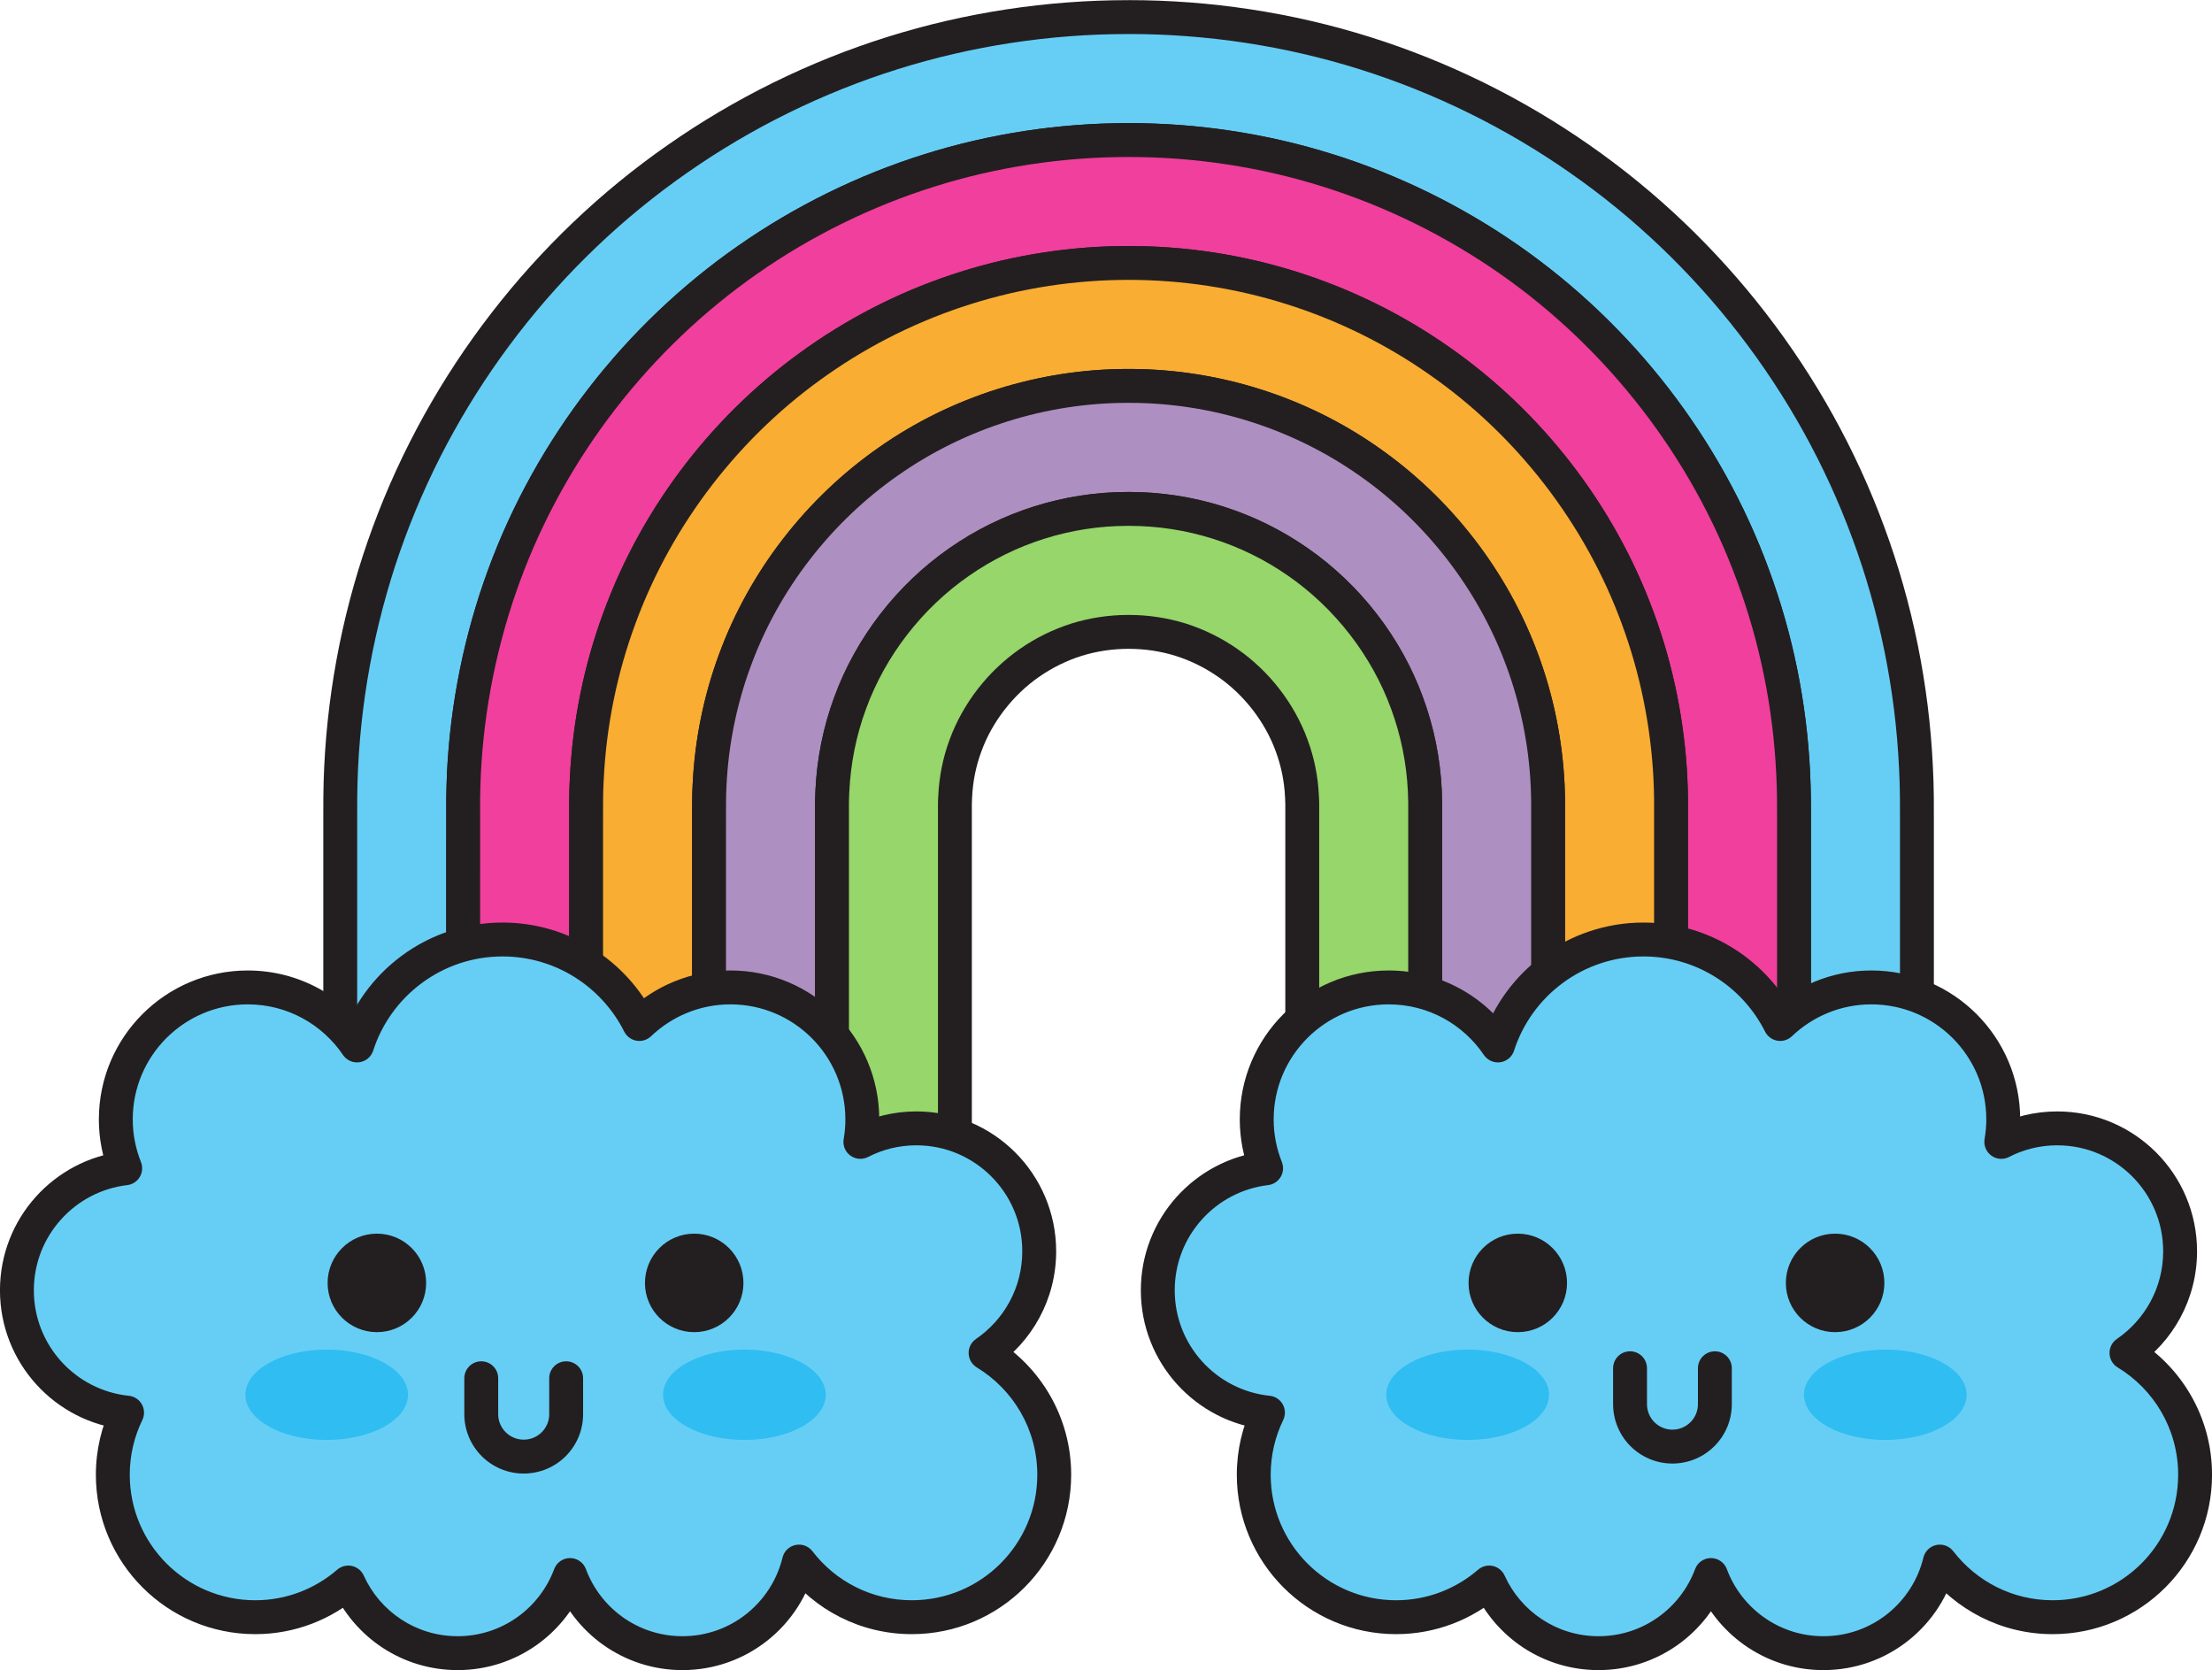
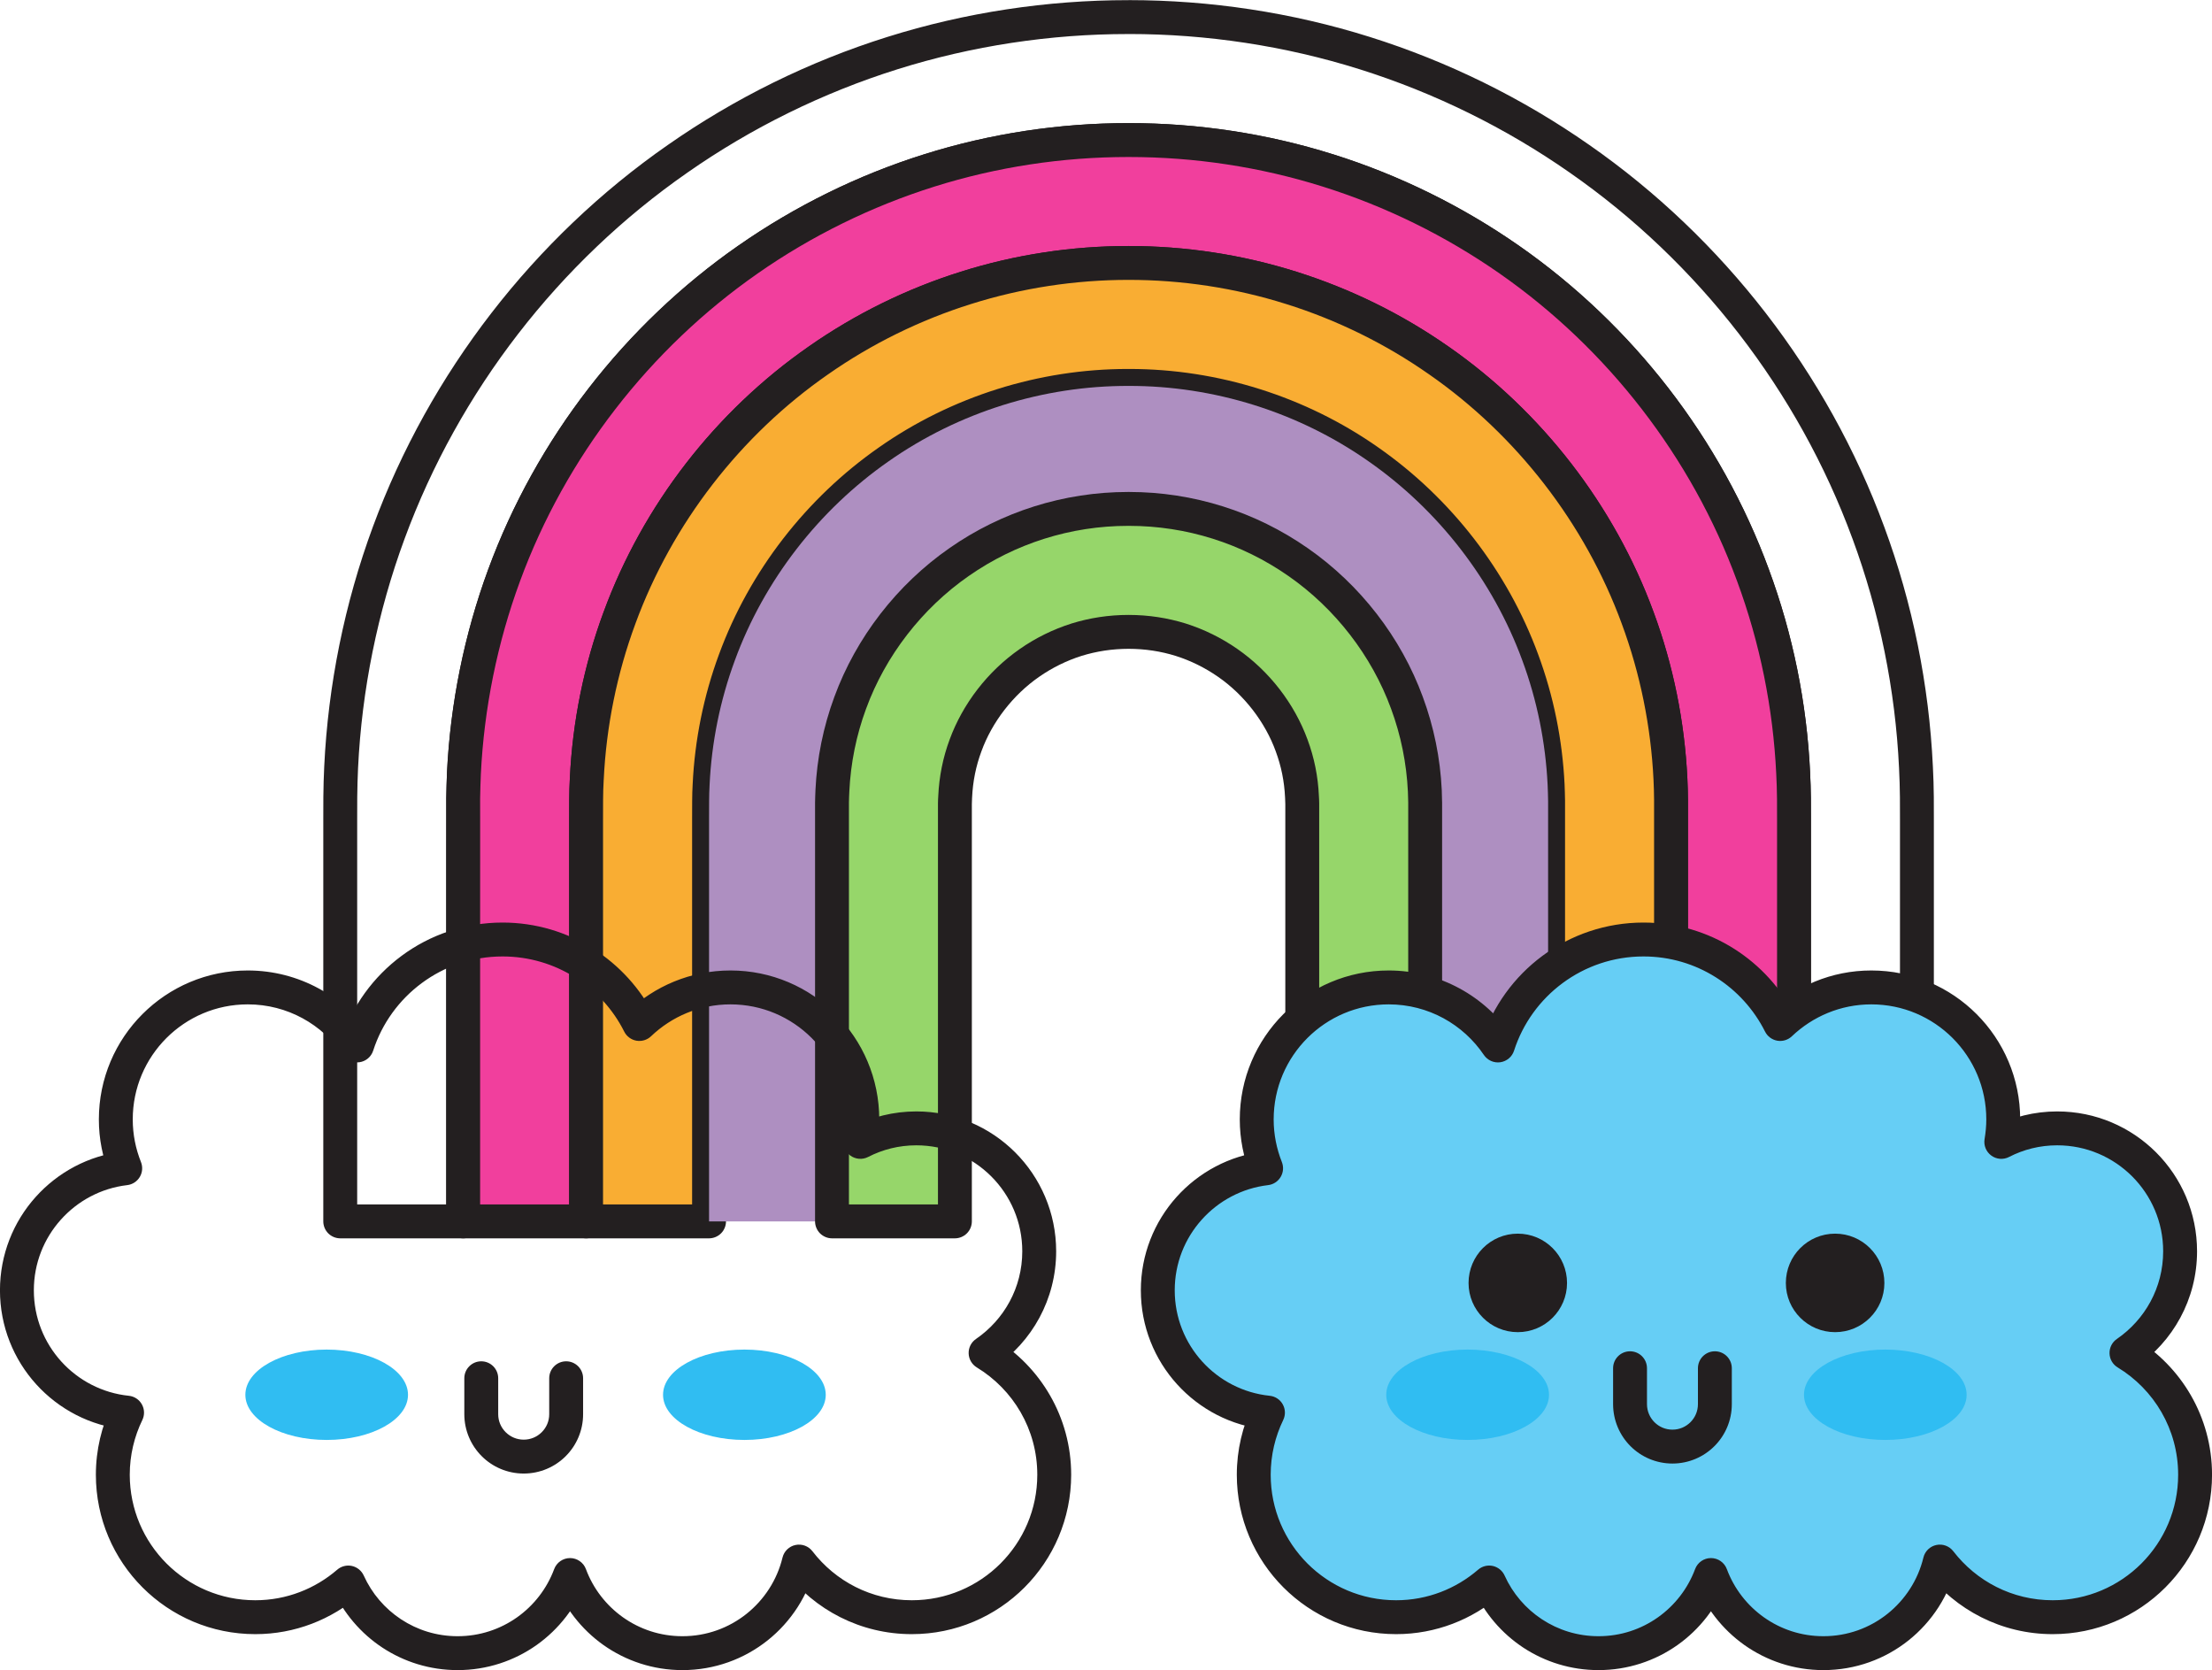
<svg xmlns="http://www.w3.org/2000/svg" height="246.4" preserveAspectRatio="xMidYMid meet" version="1.0" viewBox="49.4 89.4 326.4 246.4" width="326.4" zoomAndPan="magnify">
  <g>
    <g id="change1_1">
-       <path d="M 314.121 269.586 L 314.121 210.172 L 314.113 207.184 C 314.098 205.926 314.059 204.703 313.996 203.453 C 313.527 193.543 311.535 183.621 308.062 174.25 C 301.18 155.488 288.441 139.086 272.105 127.695 C 263.941 122.004 254.883 117.539 245.352 114.547 C 235.836 111.551 225.84 110.055 215.934 110.062 C 206.023 110.055 196.035 111.551 186.512 114.547 C 176.988 117.539 167.922 122.004 159.766 127.695 C 143.422 139.086 130.691 155.488 123.793 174.25 C 120.336 183.629 118.344 193.543 117.859 203.453 C 117.805 204.703 117.773 205.926 117.75 207.184 L 117.75 269.586 L 99.605 269.586 L 99.605 210.172 L 99.613 206.98 C 99.629 205.516 99.668 204.051 99.738 202.59 C 100.301 190.848 102.672 179.074 106.77 167.98 C 114.965 145.73 130.027 126.297 149.383 112.832 C 159.047 106.074 169.777 100.781 181.078 97.238 C 192.379 93.688 204.23 91.91 215.934 91.922 C 227.641 91.91 239.492 93.688 250.785 97.238 C 262.086 100.789 272.816 106.074 282.48 112.832 C 301.828 126.297 316.906 145.73 325.086 167.98 C 329.191 179.074 331.562 190.848 332.117 202.59 C 332.195 204.051 332.234 205.516 332.25 206.98 L 332.258 210.172 L 332.258 269.586 L 314.121 269.586" fill="#66cef5" />
-     </g>
+       </g>
    <g id="change2_1">
      <path d="M 314.121 269.586 L 316.621 269.586 L 316.621 210.164 L 316.613 207.176 L 316.613 207.148 C 316.598 205.863 316.559 204.605 316.492 203.328 L 316.496 203.336 C 316.012 193.172 313.969 182.996 310.406 173.383 L 310.41 173.391 C 303.344 154.137 290.293 137.328 273.535 125.645 C 265.16 119.809 255.879 115.23 246.102 112.16 L 246.102 112.164 C 236.359 109.094 226.141 107.562 216.008 107.562 L 215.883 107.562 L 215.934 110.062 L 215.957 107.562 L 215.855 107.562 C 205.719 107.562 195.512 109.094 185.762 112.164 C 175.992 115.23 166.703 119.809 158.336 125.648 L 158.336 125.645 C 141.57 137.328 128.527 154.137 121.445 173.387 C 117.902 183.008 115.859 193.168 115.359 203.328 L 115.359 203.344 C 115.305 204.625 115.273 205.867 115.25 207.137 L 115.25 210.172 L 115.246 215.566 L 115.246 267.082 L 102.105 267.086 L 102.105 210.172 L 102.105 210.176 L 102.113 206.984 L 102.113 207.004 C 102.129 205.57 102.168 204.137 102.234 202.707 C 102.785 191.223 105.105 179.695 109.113 168.848 C 117.129 147.082 131.879 128.051 150.809 114.883 L 150.812 114.879 C 160.27 108.27 170.77 103.09 181.824 99.621 C 192.852 96.156 204.434 94.418 215.855 94.422 L 215.887 94.418 L 215.891 93.438 L 215.863 94.418 L 215.887 94.418 L 215.891 93.438 L 215.863 94.418 L 215.953 94.422 L 216.008 94.418 C 227.438 94.418 239.02 96.156 250.035 99.621 C 261.094 103.098 271.594 108.27 281.051 114.879 L 281.055 114.883 C 299.977 128.051 314.742 147.086 322.738 168.844 L 322.742 168.848 C 326.758 179.699 329.078 191.219 329.621 202.707 L 329.621 202.723 C 329.695 204.141 329.734 205.57 329.75 207.004 L 329.75 206.984 L 329.758 210.176 L 329.758 210.172 L 329.758 267.086 L 314.121 267.086 L 314.121 269.586 L 316.621 269.586 L 314.121 269.586 L 314.121 272.086 L 332.258 272.086 C 332.914 272.086 333.559 271.816 334.027 271.352 C 334.492 270.887 334.758 270.242 334.758 269.586 L 334.758 210.164 L 334.75 206.973 L 334.75 206.953 C 334.734 205.465 334.695 203.961 334.613 202.453 L 334.613 202.469 C 334.047 190.473 331.629 178.453 327.434 167.113 L 327.434 167.117 C 319.07 144.379 303.68 124.543 283.91 110.777 L 283.914 110.781 C 274.039 103.879 263.082 98.48 251.535 94.852 C 240.02 91.23 227.945 89.422 216.008 89.418 L 215.906 89.422 L 215.934 91.922 L 216.004 89.422 L 215.855 89.422 C 203.926 89.422 191.852 91.23 180.328 94.852 C 168.781 98.473 157.824 103.879 147.949 110.781 L 147.953 110.777 C 128.172 124.543 112.801 144.379 104.422 167.113 C 100.234 178.453 97.816 190.473 97.242 202.469 C 97.168 203.965 97.129 205.465 97.113 206.953 L 97.113 206.973 L 97.105 210.164 L 97.105 269.586 C 97.105 270.242 97.371 270.887 97.836 271.352 C 98.305 271.816 98.945 272.086 99.605 272.086 L 117.75 272.086 C 118.406 272.086 119.051 271.816 119.516 271.352 C 119.98 270.887 120.246 270.242 120.246 269.586 L 120.246 226.363 L 120.25 215.566 L 120.25 210.172 L 120.246 207.184 L 117.75 207.184 L 120.246 207.227 C 120.27 205.984 120.301 204.781 120.355 203.562 L 120.355 203.574 C 120.828 193.918 122.773 184.25 126.141 175.117 C 132.855 156.844 145.273 140.84 161.195 129.75 L 161.195 129.746 C 169.145 124.199 177.98 119.848 187.262 116.934 C 196.512 114.02 206.223 112.562 215.855 112.562 L 216.008 112.562 C 225.641 112.562 235.359 114.02 244.602 116.934 C 253.891 119.848 262.719 124.199 270.676 129.746 C 286.59 140.84 299.016 156.844 305.715 175.113 L 305.719 175.121 C 309.098 184.242 311.043 193.918 311.5 203.57 L 311.5 203.578 C 311.562 204.801 311.602 205.988 311.613 207.215 L 311.613 207.188 L 311.621 210.176 L 311.621 210.172 L 311.621 269.586 C 311.621 270.242 311.891 270.887 312.355 271.352 C 312.82 271.816 313.465 272.086 314.121 272.086 L 314.121 269.586" fill="#231f20" />
    </g>
    <g id="change3_1">
      <path d="M 295.973 269.586 L 295.973 207.367 C 295.965 206.355 295.941 205.344 295.887 204.328 C 295.496 196.227 293.867 188.164 291.047 180.535 C 285.438 165.27 275.035 151.852 261.711 142.578 C 255.059 137.922 247.684 134.297 239.926 131.863 C 232.168 129.418 224.031 128.191 215.934 128.191 C 207.828 128.191 199.695 129.418 191.938 131.863 C 184.188 134.297 176.809 137.922 170.152 142.578 C 156.816 151.852 146.426 165.27 140.816 180.535 C 137.996 188.164 136.367 196.227 135.984 204.328 C 135.922 205.344 135.898 206.355 135.891 207.367 L 135.883 210.172 L 135.883 269.586 L 117.75 269.586 L 117.75 207.184 C 117.773 205.926 117.805 204.703 117.859 203.453 C 118.344 193.543 120.336 183.629 123.793 174.25 C 130.691 155.488 143.422 139.086 159.766 127.695 C 167.922 122.004 176.988 117.539 186.512 114.547 C 196.035 111.551 206.023 110.055 215.934 110.062 C 225.84 110.055 235.836 111.551 245.352 114.547 C 254.883 117.539 263.941 122.004 272.105 127.695 C 288.441 139.086 301.18 155.488 308.062 174.25 C 311.535 183.621 313.527 193.543 313.996 203.453 C 314.059 204.703 314.098 205.926 314.113 207.184 L 314.121 210.172 L 314.121 269.586 L 295.973 269.586" fill="#f13f9d" />
    </g>
    <g id="change2_2">
      <path d="M 295.973 269.586 L 298.473 269.586 L 298.473 207.348 C 298.465 206.309 298.438 205.262 298.383 204.195 L 298.383 204.207 C 297.98 195.852 296.305 187.539 293.391 179.668 L 293.391 179.672 C 287.602 163.914 276.891 150.098 263.141 140.527 L 263.145 140.531 C 256.277 135.727 248.676 131.988 240.672 129.48 L 240.676 129.48 C 232.668 126.953 224.285 125.691 215.934 125.691 C 207.578 125.691 199.195 126.953 191.188 129.48 L 191.191 129.48 C 183.195 131.988 175.586 135.727 168.719 140.531 L 168.727 140.527 C 154.965 150.098 144.262 163.914 138.473 179.672 L 138.473 179.668 C 135.559 187.539 133.883 195.852 133.488 204.211 L 135.984 204.328 L 133.488 204.176 C 133.426 205.254 133.398 206.309 133.391 207.348 L 133.391 207.359 L 133.383 210.164 L 133.383 267.086 L 120.246 267.086 L 120.246 226.363 L 120.25 215.566 L 120.25 210.172 L 120.246 207.184 L 117.75 207.184 L 120.246 207.227 C 120.27 205.984 120.301 204.781 120.355 203.562 L 120.355 203.574 C 120.828 193.918 122.773 184.25 126.141 175.117 C 132.855 156.844 145.273 140.84 161.195 129.75 L 161.195 129.746 C 169.145 124.199 177.98 119.848 187.262 116.934 C 196.516 114.02 206.223 112.562 215.855 112.562 L 216.008 112.562 C 225.641 112.562 235.359 114.02 244.602 116.934 C 253.891 119.848 262.719 124.199 270.676 129.746 C 286.59 140.84 299.016 156.844 305.715 175.113 L 305.719 175.121 C 309.098 184.242 311.043 193.918 311.5 203.57 L 311.5 203.578 C 311.562 204.801 311.602 205.988 311.613 207.215 L 311.613 207.188 L 311.621 210.176 L 311.621 210.172 L 311.621 267.086 L 295.973 267.086 L 295.973 269.586 L 298.473 269.586 L 295.973 269.586 L 295.973 272.086 L 314.121 272.086 C 314.781 272.086 315.426 271.816 315.891 271.352 C 316.355 270.887 316.621 270.242 316.621 269.586 L 316.621 210.164 L 316.613 207.176 L 316.613 207.148 C 316.598 205.863 316.559 204.605 316.492 203.328 L 316.496 203.336 C 316.012 193.172 313.969 182.996 310.406 173.383 L 310.41 173.391 C 303.344 154.137 290.293 137.328 273.535 125.645 C 265.16 119.809 255.879 115.23 246.102 112.16 L 246.102 112.164 C 236.359 109.094 226.141 107.562 216.008 107.562 L 215.906 107.562 L 215.934 110.062 L 215.98 107.562 L 215.855 107.562 C 205.719 107.562 195.512 109.094 185.762 112.164 C 175.992 115.23 166.703 119.809 158.336 125.648 L 158.336 125.645 C 141.57 137.328 128.527 154.137 121.445 173.387 C 117.902 183.008 115.859 193.168 115.359 203.328 L 115.359 203.344 C 115.305 204.625 115.273 205.867 115.25 207.137 L 115.25 210.172 L 115.246 215.566 L 115.246 226.363 L 115.25 269.586 C 115.25 270.242 115.516 270.887 115.98 271.352 C 116.445 271.816 117.09 272.086 117.75 272.086 L 135.883 272.086 C 136.543 272.086 137.188 271.816 137.652 271.352 C 138.117 270.887 138.383 270.242 138.383 269.586 L 138.383 210.172 L 138.383 210.176 L 138.391 207.371 L 138.391 207.387 C 138.398 206.398 138.422 205.434 138.48 204.48 L 138.484 204.445 C 138.855 196.602 140.43 188.785 143.164 181.402 L 143.164 181.398 C 148.59 166.625 158.672 153.602 171.578 144.633 L 171.586 144.629 C 178.027 140.117 185.184 136.605 192.688 134.25 L 192.691 134.25 C 200.199 131.879 208.082 130.688 215.934 130.688 C 223.781 130.688 231.664 131.879 239.172 134.25 L 239.176 134.25 C 246.688 136.605 253.836 140.117 260.277 144.629 L 260.285 144.633 C 273.184 153.602 283.273 166.625 288.699 181.398 L 288.699 181.402 C 291.434 188.785 293.012 196.602 293.391 204.449 L 293.391 204.461 C 293.441 205.43 293.465 206.398 293.473 207.387 L 293.473 207.367 L 293.473 269.586 C 293.473 270.242 293.738 270.887 294.203 271.352 C 294.668 271.816 295.312 272.086 295.973 272.086 L 295.973 269.586" fill="#231f20" />
    </g>
    <g id="change4_1">
      <path d="M 277.836 269.586 L 277.836 207.566 C 277.82 206.781 277.805 205.992 277.766 205.203 C 277.461 198.914 276.211 192.707 274.027 186.816 C 269.703 175.031 261.648 164.633 251.324 157.445 C 241.027 150.219 228.531 146.301 215.934 146.332 C 203.332 146.301 190.844 150.219 180.535 157.445 C 170.215 164.633 162.152 175.031 157.836 186.816 C 155.66 192.707 154.402 198.914 154.105 205.203 C 154.066 205.992 154.035 206.781 154.035 207.566 L 154.027 210.172 L 154.027 269.586 L 135.883 269.586 L 135.883 210.172 L 135.891 207.367 C 135.898 206.355 135.922 205.344 135.984 204.328 C 136.367 196.227 137.996 188.164 140.816 180.535 C 146.426 165.27 156.816 151.852 170.152 142.578 C 176.809 137.922 184.188 134.297 191.938 131.863 C 199.695 129.418 207.828 128.191 215.934 128.191 C 224.031 128.191 232.168 129.418 239.926 131.863 C 247.684 134.297 255.059 137.922 261.711 142.578 C 275.035 151.852 285.438 165.27 291.047 180.535 C 293.867 188.164 295.496 196.227 295.887 204.328 C 295.941 205.344 295.965 206.355 295.973 207.367 L 295.973 269.586 L 277.836 269.586" fill="#f9ad33" />
    </g>
    <g id="change2_3">
      <path d="M 277.836 269.586 L 280.336 269.586 L 280.336 207.516 C 280.32 206.734 280.305 205.922 280.266 205.078 C 279.945 198.543 278.645 192.082 276.371 185.945 L 276.375 185.953 C 271.863 173.676 263.504 162.883 252.754 155.395 L 252.762 155.398 C 242.074 147.902 229.148 143.836 216.082 143.832 C 216.039 143.832 215.973 143.832 215.883 143.832 L 215.934 146.332 L 215.945 143.832 L 215.781 143.832 C 202.715 143.836 189.797 147.902 179.102 155.398 L 179.109 155.395 C 168.359 162.883 159.988 173.676 155.488 185.953 L 155.488 185.949 C 153.227 192.082 151.918 198.543 151.609 205.086 L 151.609 205.078 C 151.566 205.887 151.535 206.719 151.535 207.566 L 151.535 207.559 L 151.527 210.16 L 151.527 267.082 L 138.383 267.086 L 138.383 210.172 L 138.383 210.176 L 138.391 207.371 L 138.391 207.387 C 138.398 206.398 138.422 205.434 138.48 204.48 L 138.484 204.445 C 138.855 196.602 140.43 188.785 143.164 181.402 L 143.164 181.398 C 148.59 166.625 158.672 153.602 171.578 144.633 L 171.586 144.629 C 178.027 140.117 185.184 136.605 192.688 134.25 L 192.691 134.25 C 200.199 131.879 208.082 130.688 215.934 130.688 C 223.781 130.688 231.664 131.879 239.172 134.25 L 239.176 134.25 C 246.688 136.605 253.836 140.117 260.277 144.629 L 260.285 144.633 C 273.184 153.602 283.273 166.625 288.699 181.398 L 288.699 181.402 C 291.434 188.785 293.012 196.602 293.391 204.449 L 293.391 204.461 C 293.441 205.43 293.465 206.398 293.473 207.387 L 293.473 207.367 L 293.473 267.086 L 277.836 267.086 L 277.836 269.586 L 280.336 269.586 L 277.836 269.586 L 277.836 272.086 L 295.973 272.086 C 296.629 272.086 297.273 271.816 297.738 271.352 C 298.203 270.887 298.473 270.242 298.473 269.586 L 298.473 207.348 C 298.465 206.309 298.438 205.262 298.383 204.195 L 298.383 204.207 C 297.98 195.852 296.305 187.539 293.391 179.668 L 293.391 179.672 C 287.602 163.914 276.891 150.098 263.141 140.527 L 263.145 140.531 C 256.277 135.727 248.676 131.988 240.672 129.48 L 240.676 129.48 C 232.668 126.953 224.285 125.691 215.934 125.691 C 207.578 125.691 199.195 126.953 191.188 129.48 L 191.191 129.48 C 183.195 131.988 175.586 135.727 168.719 140.531 L 168.727 140.527 C 154.965 150.098 144.262 163.914 138.473 179.672 L 138.473 179.668 C 135.559 187.539 133.883 195.852 133.488 204.211 L 135.984 204.328 L 133.488 204.176 C 133.426 205.254 133.398 206.309 133.391 207.348 L 133.391 207.359 L 133.383 210.164 L 133.383 269.586 C 133.383 270.242 133.648 270.887 134.117 271.352 C 134.582 271.816 135.227 272.086 135.883 272.086 L 154.027 272.086 C 154.684 272.086 155.328 271.816 155.793 271.352 C 156.262 270.887 156.527 270.242 156.527 269.586 L 156.527 210.172 L 156.527 210.176 L 156.535 207.574 L 156.535 207.566 C 156.535 206.852 156.562 206.102 156.602 205.328 L 156.602 205.32 C 156.887 199.289 158.094 193.332 160.18 187.68 L 160.184 187.676 C 164.312 176.391 172.066 166.387 181.965 159.496 L 181.973 159.492 C 191.809 152.594 203.754 148.828 215.781 148.832 L 216.082 148.832 C 228.109 148.828 240.062 152.594 249.891 159.492 L 249.898 159.496 C 259.797 166.383 267.543 176.391 271.68 187.676 L 271.684 187.684 C 273.773 193.332 274.977 199.289 275.27 205.324 C 275.305 206.066 275.32 206.832 275.336 207.613 L 277.836 207.566 L 275.336 207.566 L 275.336 269.586 C 275.336 270.242 275.605 270.887 276.07 271.352 C 276.535 271.816 277.18 272.086 277.836 272.086 L 277.836 269.586" fill="#231f20" />
    </g>
    <g id="change5_1">
      <path d="M 259.695 269.586 L 259.695 207.754 C 259.688 207.195 259.672 206.645 259.648 206.078 C 259.438 201.609 258.543 197.242 257.012 193.098 C 253.977 184.797 248.254 177.402 240.941 172.32 C 233.629 167.215 224.918 164.461 215.934 164.477 C 206.953 164.461 198.227 167.215 190.922 172.32 C 183.609 177.402 177.887 184.797 174.852 193.098 C 173.32 197.242 172.438 201.609 172.227 206.078 C 172.191 206.645 172.184 207.195 172.168 207.754 L 172.168 269.586 L 154.027 269.586 L 154.027 210.172 L 154.035 207.566 C 154.035 206.781 154.066 205.992 154.105 205.203 C 154.402 198.914 155.66 192.707 157.836 186.816 C 162.152 175.031 170.215 164.633 180.535 157.445 C 190.844 150.219 203.332 146.301 215.934 146.332 C 228.531 146.301 241.027 150.219 251.324 157.445 C 261.648 164.633 269.703 175.031 274.027 186.816 C 276.211 192.707 277.461 198.914 277.766 205.203 C 277.805 205.992 277.82 206.781 277.836 207.566 L 277.836 269.586 L 259.695 269.586" fill="#ae8fc1" />
    </g>
    <g id="change2_4">
-       <path d="M 259.695 269.586 L 262.195 269.586 L 262.195 207.754 L 262.191 207.719 C 262.184 207.137 262.168 206.562 262.145 205.977 L 262.145 205.961 C 261.922 201.238 260.977 196.613 259.355 192.23 L 259.359 192.238 C 256.137 183.438 250.109 175.652 242.367 170.266 L 242.371 170.27 C 234.664 164.887 225.48 161.977 216.008 161.977 C 215.996 161.977 215.949 161.973 215.859 161.977 L 215.934 164.477 L 215.957 161.977 L 215.855 161.977 C 206.391 161.977 197.191 164.887 189.488 170.27 L 189.496 170.266 C 181.754 175.652 175.727 183.438 172.504 192.238 L 172.508 192.23 C 170.887 196.617 169.949 201.242 169.727 205.961 L 169.73 205.938 C 169.691 206.57 169.688 207.148 169.672 207.684 L 169.668 207.754 L 169.668 267.082 L 156.527 267.086 L 156.527 210.172 L 156.527 210.176 L 156.535 207.574 L 156.535 207.566 C 156.535 206.852 156.562 206.102 156.602 205.328 L 156.602 205.32 C 156.887 199.289 158.094 193.332 160.18 187.68 L 160.184 187.676 C 164.312 176.391 172.066 166.387 181.965 159.496 L 181.973 159.492 C 191.809 152.594 203.754 148.828 215.781 148.832 L 216.082 148.832 C 228.109 148.828 240.062 152.594 249.891 159.492 L 249.898 159.496 C 259.797 166.383 267.543 176.391 271.68 187.676 L 271.684 187.684 C 273.773 193.332 274.977 199.289 275.27 205.324 C 275.305 206.066 275.32 206.832 275.336 207.613 L 277.836 207.566 L 275.336 207.566 L 275.336 267.082 L 259.695 267.086 L 259.695 269.586 L 262.195 269.586 L 259.695 269.586 L 259.695 272.086 L 277.836 272.086 C 278.496 272.086 279.141 271.816 279.605 271.352 C 280.07 270.887 280.336 270.242 280.336 269.586 L 280.336 207.516 C 280.32 206.734 280.305 205.922 280.266 205.078 C 279.945 198.543 278.645 192.082 276.371 185.945 L 276.375 185.953 C 271.863 173.676 263.504 162.883 252.754 155.395 L 252.762 155.398 C 242.074 147.902 229.148 143.836 216.082 143.832 L 215.918 143.832 L 215.934 146.332 L 215.98 143.832 C 215.891 143.832 215.824 143.832 215.781 143.832 C 202.715 143.836 189.797 147.902 179.102 155.398 L 179.109 155.395 C 168.359 162.883 159.988 173.676 155.488 185.953 L 155.488 185.949 C 153.227 192.082 151.918 198.543 151.609 205.086 L 151.609 205.078 C 151.566 205.887 151.535 206.719 151.535 207.566 L 151.535 207.559 L 151.527 210.16 L 151.527 269.586 C 151.527 270.242 151.793 270.887 152.258 271.352 C 152.723 271.816 153.367 272.086 154.027 272.086 L 172.168 272.086 C 172.828 272.086 173.473 271.816 173.938 271.352 C 174.402 270.887 174.668 270.242 174.668 269.586 L 174.668 207.754 L 172.168 207.754 L 174.668 207.824 C 174.684 207.242 174.691 206.715 174.723 206.223 L 174.723 206.199 C 174.922 201.98 175.754 197.867 177.195 193.965 L 177.199 193.957 C 180.047 186.156 185.465 179.152 192.348 174.371 L 192.355 174.367 C 199.219 169.57 207.418 166.977 215.855 166.977 L 215.906 166.977 L 216.004 166.973 L 215.973 165.895 L 215.977 166.977 L 216.004 166.973 L 215.973 165.895 L 215.977 166.977 L 216.008 166.977 C 224.453 166.977 232.637 169.57 239.508 174.367 L 239.516 174.371 C 246.398 179.152 251.816 186.156 254.664 193.957 L 254.668 193.965 C 256.109 197.867 256.949 201.984 257.148 206.199 L 257.148 206.184 C 257.172 206.723 257.188 207.258 257.195 207.789 L 259.695 207.754 L 257.195 207.754 L 257.195 269.586 C 257.195 270.242 257.461 270.887 257.926 271.352 C 258.391 271.816 259.035 272.086 259.695 272.086 L 259.695 269.586" fill="#231f20" />
-     </g>
+       </g>
    <g id="change6_1">
      <path d="M 241.559 269.586 L 241.559 207.957 C 241.551 207.621 241.543 207.277 241.52 206.953 C 241.402 204.297 240.887 201.785 239.996 199.379 C 238.242 194.574 234.863 190.176 230.562 187.191 C 228.414 185.699 226.074 184.551 223.637 183.777 C 221.188 183.02 218.637 182.617 215.934 182.617 C 213.242 182.617 210.684 183.02 208.234 183.777 C 205.797 184.551 203.449 185.699 201.309 187.191 C 197.008 190.176 193.621 194.574 191.867 199.379 C 190.977 201.785 190.469 204.297 190.344 206.953 C 190.32 207.277 190.312 207.621 190.305 207.957 L 190.305 269.586 L 172.168 269.586 L 172.168 207.754 C 172.184 207.195 172.191 206.645 172.227 206.078 C 172.438 201.609 173.32 197.242 174.852 193.098 C 177.887 184.797 183.609 177.402 190.922 172.32 C 198.227 167.215 206.953 164.461 215.934 164.477 C 224.918 164.461 233.629 167.215 240.941 172.32 C 248.254 177.402 253.977 184.797 257.012 193.098 C 258.543 197.242 259.438 201.609 259.648 206.078 C 259.672 206.645 259.688 207.195 259.695 207.754 L 259.695 269.586 L 241.559 269.586" fill="#96d66a" />
    </g>
    <g id="change2_5">
      <path d="M 241.559 269.586 L 244.059 269.586 L 244.059 207.898 C 244.051 207.562 244.043 207.184 244.012 206.773 L 241.52 206.953 L 244.016 206.844 C 243.891 203.934 243.32 201.152 242.34 198.512 L 242.344 198.52 C 240.398 193.211 236.727 188.434 231.988 185.141 C 229.637 183.504 227.07 182.242 224.391 181.395 L 224.375 181.387 C 221.695 180.559 218.883 180.117 215.934 180.117 C 212.996 180.117 210.18 180.555 207.496 181.387 L 207.48 181.395 C 204.801 182.242 202.23 183.504 199.879 185.141 L 199.883 185.141 C 195.145 188.434 191.465 193.211 189.52 198.52 L 189.523 198.512 C 188.543 201.156 187.98 203.934 187.848 206.84 L 190.344 206.953 L 187.852 206.773 C 187.82 207.184 187.812 207.562 187.805 207.898 L 187.805 267.086 L 174.668 267.086 L 174.668 207.754 L 172.168 207.754 L 174.668 207.824 C 174.684 207.242 174.691 206.715 174.723 206.223 L 174.723 206.199 C 174.922 201.98 175.754 197.867 177.195 193.965 L 177.199 193.957 C 180.047 186.156 185.465 179.152 192.348 174.371 L 192.355 174.367 C 199.219 169.57 207.418 166.977 215.855 166.977 L 215.887 166.977 L 215.891 165.938 L 215.859 166.973 L 215.887 166.977 L 215.891 165.938 L 215.859 166.973 L 215.957 166.977 L 216.008 166.977 C 224.453 166.977 232.637 169.566 239.508 174.367 L 239.516 174.371 C 246.398 179.152 251.816 186.156 254.664 193.957 L 254.668 193.965 C 256.109 197.867 256.949 201.984 257.148 206.199 L 257.148 206.184 C 257.172 206.723 257.188 207.258 257.195 207.789 L 259.695 207.754 L 257.195 207.754 L 257.195 267.086 L 241.559 267.086 L 241.559 269.586 L 244.059 269.586 L 241.559 269.586 L 241.559 272.086 L 259.695 272.086 C 260.352 272.086 260.996 271.816 261.461 271.352 C 261.926 270.887 262.195 270.242 262.195 269.586 L 262.195 207.754 L 262.191 207.719 C 262.184 207.137 262.168 206.562 262.145 205.977 L 262.145 205.961 C 261.922 201.238 260.977 196.613 259.355 192.23 L 259.359 192.238 C 256.137 183.438 250.109 175.652 242.367 170.266 L 242.371 170.27 C 234.664 164.887 225.477 161.977 216.008 161.977 L 215.906 161.977 L 215.934 164.477 L 216.004 161.977 L 215.855 161.977 C 206.391 161.977 197.191 164.887 189.488 170.27 L 189.496 170.266 C 181.754 175.652 175.727 183.438 172.504 192.238 L 172.508 192.23 C 170.887 196.617 169.949 201.242 169.727 205.961 L 169.73 205.938 C 169.691 206.57 169.688 207.148 169.672 207.684 L 169.668 207.754 L 169.668 269.586 C 169.668 270.242 169.938 270.887 170.402 271.352 C 170.867 271.816 171.512 272.086 172.168 272.086 L 190.305 272.086 C 190.965 272.086 191.605 271.816 192.07 271.352 C 192.539 270.887 192.805 270.242 192.805 269.586 L 192.805 207.957 L 190.305 207.957 L 192.805 208.016 C 192.812 207.68 192.82 207.371 192.836 207.137 L 192.84 207.07 C 192.953 204.656 193.41 202.414 194.215 200.246 L 194.219 200.234 C 195.777 195.941 198.867 191.922 202.734 189.246 L 202.738 189.242 C 204.672 187.898 206.793 186.855 208.992 186.16 L 208.977 186.164 C 211.191 185.48 213.488 185.121 215.934 185.117 C 218.391 185.121 220.68 185.477 222.895 186.164 L 222.879 186.16 C 225.078 186.855 227.191 187.895 229.137 189.246 C 233 191.918 236.086 195.941 237.645 200.234 L 237.648 200.246 C 238.453 202.418 238.914 204.66 239.023 207.066 L 239.027 207.137 C 239.043 207.371 239.051 207.68 239.059 208.016 L 241.559 207.957 L 239.059 207.957 L 239.059 269.586 C 239.059 270.242 239.324 270.887 239.789 271.352 C 240.258 271.816 240.898 272.086 241.559 272.086 L 241.559 269.586" fill="#231f20" />
    </g>
    <g id="change1_2">
      <path d="M 363.18 288.988 C 367.957 285.715 371.094 280.23 371.094 273.996 C 371.094 263.98 362.977 255.863 352.957 255.863 C 349.984 255.863 347.188 256.582 344.707 257.855 C 344.887 256.777 344.996 255.664 344.996 254.543 C 344.996 243.789 336.277 235.07 325.531 235.07 C 320.316 235.07 315.586 237.133 312.082 240.465 C 308.383 233.082 300.742 228 291.914 228 C 281.863 228 273.348 234.562 270.43 243.633 C 266.941 238.469 261.023 235.07 254.312 235.07 C 243.562 235.07 234.84 243.789 234.84 254.543 C 234.84 257.094 235.344 259.52 236.227 261.754 C 227.23 262.816 220.242 270.465 220.242 279.754 C 220.242 289.133 227.363 296.859 236.5 297.801 C 235.16 300.562 234.402 303.684 234.402 306.961 C 234.402 318.566 243.812 327.977 255.406 327.977 C 260.664 327.977 265.457 326.039 269.141 322.859 C 271.918 329.016 278.094 333.281 285.273 333.281 C 292.875 333.281 299.359 328.484 301.867 321.754 C 304.371 328.484 310.855 333.281 318.453 333.281 C 326.793 333.281 333.766 327.523 335.645 319.77 C 339.492 324.77 345.512 327.977 352.293 327.977 C 363.898 327.977 373.305 318.566 373.305 306.961 C 373.305 299.344 369.254 292.672 363.18 288.988" fill="#66cef5" />
    </g>
    <g id="change2_6">
      <path d="M 363.18 288.988 L 364.594 291.051 C 370.02 287.336 373.594 281.086 373.594 273.996 C 373.594 262.598 364.355 253.363 352.957 253.363 C 349.582 253.363 346.383 254.184 343.562 255.633 L 344.707 257.855 L 347.172 258.27 C 347.371 257.074 347.496 255.824 347.496 254.543 C 347.496 242.406 337.66 232.57 325.531 232.57 C 319.648 232.566 314.297 234.902 310.359 238.652 L 312.082 240.465 L 314.316 239.344 C 312.262 235.242 309.117 231.785 305.254 229.352 C 301.395 226.914 296.809 225.5 291.914 225.5 C 286.34 225.5 281.172 227.324 277.012 230.402 C 272.848 233.484 269.676 237.82 268.051 242.867 L 270.43 243.633 L 272.504 242.234 C 268.57 236.406 261.879 232.57 254.312 232.57 C 242.18 232.57 232.344 242.406 232.34 254.543 C 232.34 257.422 232.906 260.164 233.898 262.672 L 236.227 261.754 L 235.93 259.27 C 230.812 259.875 226.262 262.355 222.996 266 C 219.734 269.641 217.738 274.477 217.742 279.754 C 217.738 285.082 219.77 289.961 223.094 293.621 C 226.414 297.281 231.043 299.754 236.242 300.285 L 236.5 297.801 L 234.246 296.711 C 232.75 299.805 231.902 303.297 231.902 306.961 C 231.902 313.445 234.539 319.34 238.789 323.59 C 243.035 327.84 248.926 330.48 255.406 330.477 C 261.285 330.48 266.664 328.301 270.773 324.754 L 269.141 322.859 L 266.863 323.887 C 268.445 327.402 271 330.371 274.18 332.469 C 277.363 334.562 281.188 335.785 285.273 335.781 C 289.602 335.785 293.637 334.41 296.926 332.086 C 300.215 329.758 302.777 326.473 304.211 322.625 L 301.867 321.754 L 299.523 322.625 C 300.953 326.473 303.516 329.754 306.805 332.086 C 310.094 334.41 314.125 335.785 318.453 335.781 C 323.203 335.785 327.59 334.137 331.031 331.391 C 334.477 328.641 337 324.789 338.074 320.359 L 335.645 319.77 L 333.664 321.297 C 337.957 326.879 344.715 330.48 352.293 330.477 C 365.281 330.477 375.805 319.949 375.805 306.961 C 375.805 298.441 371.27 290.965 364.477 286.852 L 363.18 288.988 L 364.594 291.051 L 363.18 288.988 L 361.883 291.129 C 367.238 294.379 370.805 300.246 370.805 306.961 C 370.805 312.082 368.738 316.695 365.383 320.055 C 362.027 323.41 357.414 325.477 352.293 325.477 C 346.312 325.477 341.027 322.656 337.625 318.246 C 337.035 317.48 336.066 317.125 335.125 317.324 C 334.18 317.523 333.441 318.246 333.215 319.184 C 332.41 322.508 330.508 325.41 327.914 327.48 C 325.312 329.551 322.043 330.781 318.453 330.781 C 315.184 330.781 312.176 329.758 309.695 328.004 C 307.215 326.25 305.285 323.77 304.211 320.883 C 303.848 319.906 302.91 319.254 301.867 319.254 C 300.828 319.254 299.891 319.902 299.527 320.879 C 298.449 323.77 296.516 326.25 294.035 328.004 C 291.555 329.758 288.547 330.781 285.273 330.781 C 282.184 330.781 279.328 329.867 276.93 328.289 C 274.535 326.715 272.609 324.473 271.418 321.832 C 271.098 321.117 270.445 320.59 269.68 320.418 C 268.914 320.25 268.102 320.453 267.508 320.969 C 264.25 323.773 260.043 325.477 255.406 325.477 C 250.293 325.477 245.684 323.41 242.324 320.055 C 238.973 316.695 236.902 312.082 236.902 306.961 C 236.902 304.07 237.57 301.324 238.75 298.887 C 239.105 298.148 239.082 297.297 238.684 296.582 C 238.281 295.863 237.57 295.395 236.754 295.312 C 232.82 294.906 229.32 293.043 226.797 290.262 C 224.273 287.477 222.742 283.805 222.742 279.754 C 222.742 275.742 224.242 272.105 226.723 269.336 C 229.203 266.566 232.645 264.691 236.52 264.234 C 237.289 264.145 237.973 263.699 238.371 263.031 C 238.77 262.367 238.836 261.555 238.551 260.832 C 237.777 258.875 237.34 256.766 237.34 254.543 C 237.344 249.848 239.238 245.621 242.312 242.539 C 245.391 239.465 249.621 237.57 254.312 237.57 C 260.164 237.57 265.312 240.527 268.359 245.031 C 268.895 245.824 269.836 246.242 270.781 246.109 C 271.73 245.973 272.52 245.309 272.812 244.398 C 274.105 240.371 276.648 236.891 279.984 234.426 C 283.324 231.957 287.438 230.5 291.914 230.5 C 295.848 230.5 299.492 231.629 302.586 233.578 C 305.68 235.527 308.203 238.305 309.848 241.586 C 310.203 242.293 310.867 242.789 311.652 242.93 C 312.434 243.062 313.23 242.824 313.805 242.277 C 316.871 239.363 320.984 237.57 325.531 237.57 C 330.223 237.57 334.445 239.465 337.527 242.539 C 340.602 245.621 342.496 249.848 342.496 254.543 C 342.496 255.504 342.402 256.48 342.242 257.445 C 342.086 258.383 342.469 259.316 343.234 259.875 C 344 260.438 345.008 260.516 345.852 260.082 C 347.988 258.98 350.391 258.363 352.957 258.363 C 357.285 258.363 361.176 260.109 364.016 262.941 C 366.848 265.777 368.594 269.672 368.594 273.996 C 368.594 279.379 365.895 284.09 361.766 286.93 C 361.062 287.41 360.656 288.211 360.68 289.062 C 360.703 289.914 361.152 290.688 361.883 291.129 L 363.18 288.988" fill="#231f20" />
    </g>
    <g id="change2_7">
      <path d="M 280.629 278.672 C 280.629 282.68 277.375 285.926 273.363 285.926 C 269.352 285.926 266.098 282.68 266.098 278.672 C 266.098 274.648 269.352 271.395 273.363 271.395 C 277.375 271.395 280.629 274.648 280.629 278.672" fill="#231f20" />
    </g>
    <g id="change2_8">
      <path d="M 327.457 278.672 C 327.457 282.68 324.203 285.926 320.184 285.926 C 316.172 285.926 312.918 282.68 312.918 278.672 C 312.918 274.648 316.172 271.395 320.184 271.395 C 324.203 271.395 327.457 274.648 327.457 278.672" fill="#231f20" />
    </g>
    <g id="change7_1">
      <path d="M 277.969 295.168 C 277.969 298.844 272.582 301.828 265.957 301.828 C 259.324 301.828 253.953 298.844 253.953 295.168 C 253.953 291.484 259.324 288.496 265.957 288.496 C 272.582 288.496 277.969 291.484 277.969 295.168" fill="#30bdf2" />
    </g>
    <g id="change7_2">
      <path d="M 339.594 295.168 C 339.594 298.844 334.223 301.828 327.59 301.828 C 320.973 301.828 315.594 298.844 315.594 295.168 C 315.594 291.484 320.973 288.496 327.59 288.496 C 334.223 288.496 339.594 291.484 339.594 295.168" fill="#30bdf2" />
    </g>
    <g id="change2_9">
      <path d="M 299.945 291.25 L 299.945 296.543 C 299.945 297.594 299.527 298.52 298.844 299.207 C 298.156 299.891 297.23 300.309 296.184 300.309 C 295.137 300.309 294.215 299.891 293.527 299.211 C 292.844 298.52 292.43 297.598 292.426 296.543 L 292.426 291.25 C 292.426 289.867 291.309 288.75 289.926 288.75 C 288.547 288.75 287.426 289.867 287.426 291.25 L 287.426 296.543 C 287.426 298.957 288.41 301.164 289.988 302.742 C 291.566 304.324 293.773 305.309 296.184 305.309 C 298.594 305.309 300.801 304.324 302.379 302.742 C 303.961 301.168 304.949 298.961 304.945 296.543 L 304.945 291.25 C 304.945 289.867 303.828 288.75 302.445 288.75 C 301.066 288.75 299.945 289.867 299.945 291.25" fill="#231f20" />
    </g>
    <g id="change1_3">
-       <path d="M 194.832 288.988 C 199.609 285.715 202.746 280.23 202.746 273.996 C 202.746 263.98 194.621 255.863 184.609 255.863 C 181.633 255.863 178.832 256.582 176.355 257.855 C 176.551 256.777 176.645 255.664 176.645 254.543 C 176.645 243.789 167.93 235.07 157.18 235.07 C 151.969 235.07 147.23 237.133 143.742 240.465 C 140.035 233.082 132.387 228 123.559 228 C 113.52 228 105.008 234.562 102.086 243.633 C 98.582 238.469 92.668 235.07 85.961 235.07 C 75.207 235.07 66.488 243.789 66.488 254.543 C 66.488 257.094 66.988 259.52 67.879 261.754 C 58.879 262.816 51.895 270.465 51.895 279.754 C 51.895 289.133 59.02 296.859 68.152 297.801 C 66.809 300.562 66.047 303.684 66.047 306.961 C 66.047 318.566 75.457 327.977 87.07 327.977 C 92.316 327.977 97.109 326.039 100.793 322.859 C 103.57 329.016 109.742 333.281 116.926 333.281 C 124.527 333.281 131.012 328.484 133.516 321.754 C 136.016 328.484 142.5 333.281 150.102 333.281 C 158.43 333.281 165.414 327.523 167.297 319.77 C 171.137 324.77 177.16 327.977 183.945 327.977 C 195.551 327.977 204.961 318.566 204.961 306.961 C 204.961 299.344 200.902 292.672 194.832 288.988" fill="#66cef5" />
-     </g>
+       </g>
    <g id="change2_10">
      <path d="M 194.832 288.988 L 196.246 291.051 C 201.672 287.336 205.246 281.086 205.246 273.996 C 205.246 268.305 202.93 263.133 199.199 259.406 C 195.473 255.676 190.301 253.363 184.609 253.363 C 181.227 253.363 178.027 254.184 175.211 255.633 L 176.355 257.855 L 178.812 258.305 C 179.035 257.066 179.141 255.805 179.141 254.543 C 179.145 248.484 176.68 242.977 172.711 239.008 C 168.746 235.031 163.238 232.566 157.18 232.57 C 151.301 232.57 145.945 234.902 142.016 238.656 L 143.742 240.465 L 145.977 239.344 C 143.918 235.242 140.77 231.785 136.906 229.348 C 133.043 226.914 128.453 225.5 123.559 225.5 C 117.992 225.5 112.824 227.324 108.664 230.406 C 104.504 233.484 101.332 237.82 99.707 242.867 L 102.086 243.633 L 104.152 242.23 C 100.211 236.406 93.527 232.57 85.961 232.57 C 73.824 232.57 63.988 242.406 63.988 254.543 C 63.984 257.422 64.555 260.168 65.559 262.68 L 67.879 261.754 L 67.586 259.27 C 62.461 259.875 57.91 262.355 54.648 266 C 51.383 269.641 49.395 274.477 49.395 279.754 C 49.395 285.082 51.426 289.961 54.746 293.621 C 58.066 297.281 62.695 299.754 67.898 300.285 L 68.152 297.801 L 65.906 296.703 C 64.398 299.801 63.547 303.297 63.547 306.961 C 63.551 319.949 74.074 330.477 87.07 330.477 C 92.938 330.48 98.316 328.301 102.426 324.754 L 100.793 322.859 L 98.516 323.887 C 100.102 327.398 102.648 330.371 105.832 332.469 C 109.012 334.562 112.836 335.785 116.926 335.781 C 121.258 335.785 125.289 334.41 128.578 332.086 C 131.867 329.754 134.426 326.469 135.859 322.625 L 133.516 321.754 L 131.172 322.625 C 132.602 326.469 135.16 329.754 138.449 332.086 C 141.738 334.41 145.77 335.785 150.102 335.781 C 154.844 335.785 159.23 334.137 162.676 331.391 C 166.121 328.645 168.648 324.789 169.727 320.359 L 167.297 319.77 L 165.316 321.293 C 169.602 326.879 176.359 330.48 183.945 330.477 C 196.934 330.477 207.457 319.949 207.461 306.961 C 207.461 298.441 202.914 290.969 196.129 286.852 L 194.832 288.988 L 196.246 291.051 L 194.832 288.988 L 193.535 291.129 C 198.887 294.379 202.461 300.246 202.461 306.961 C 202.461 312.082 200.391 316.695 197.035 320.055 C 193.68 323.41 189.066 325.477 183.945 325.477 C 177.957 325.477 172.672 322.656 169.281 318.246 C 168.691 317.48 167.723 317.125 166.781 317.324 C 165.836 317.523 165.098 318.242 164.867 319.18 C 164.062 322.504 162.156 325.406 159.559 327.48 C 156.957 329.551 153.684 330.781 150.102 330.781 C 146.828 330.781 143.82 329.758 141.34 328.004 C 138.863 326.25 136.93 323.77 135.859 320.883 C 135.496 319.906 134.555 319.254 133.516 319.254 C 132.473 319.254 131.535 319.906 131.172 320.883 C 130.098 323.77 128.168 326.25 125.688 328.004 C 123.211 329.754 120.199 330.781 116.926 330.781 C 113.832 330.781 110.977 329.867 108.582 328.289 C 106.188 326.715 104.266 324.473 103.074 321.832 C 102.75 321.117 102.102 320.59 101.332 320.418 C 100.566 320.25 99.754 320.453 99.16 320.969 C 95.906 323.773 91.695 325.477 87.07 325.477 C 81.945 325.477 77.332 323.406 73.973 320.055 C 70.617 316.695 68.551 312.082 68.547 306.961 C 68.547 304.07 69.219 301.324 70.402 298.891 C 70.758 298.156 70.734 297.301 70.336 296.582 C 69.938 295.867 69.223 295.395 68.406 295.312 C 64.473 294.906 60.977 293.043 58.449 290.262 C 55.926 287.477 54.395 283.805 54.395 279.754 C 54.395 275.742 55.895 272.105 58.375 269.336 C 60.852 266.566 64.293 264.691 68.172 264.234 C 68.945 264.145 69.629 263.695 70.027 263.031 C 70.426 262.363 70.488 261.547 70.199 260.824 C 69.422 258.871 68.988 256.766 68.988 254.543 C 68.988 249.848 70.883 245.621 73.957 242.539 C 77.039 239.465 81.266 237.57 85.961 237.57 C 91.812 237.57 96.953 240.527 100.016 245.035 C 100.551 245.828 101.492 246.242 102.438 246.105 C 103.387 245.973 104.172 245.309 104.465 244.398 C 105.762 240.371 108.305 236.891 111.641 234.426 C 114.977 231.957 119.086 230.5 123.559 230.5 C 127.492 230.5 131.141 231.629 134.238 233.578 C 137.332 235.531 139.863 238.305 141.508 241.586 C 141.863 242.297 142.535 242.793 143.316 242.93 C 144.098 243.062 144.895 242.82 145.469 242.273 C 148.52 239.363 152.637 237.57 157.18 237.57 C 161.871 237.57 166.098 239.465 169.176 242.539 C 172.246 245.621 174.141 249.848 174.141 254.543 C 174.145 255.523 174.059 256.492 173.895 257.41 C 173.723 258.348 174.102 259.301 174.863 259.867 C 175.629 260.43 176.652 260.516 177.496 260.082 C 179.637 258.98 182.035 258.363 184.609 258.363 C 188.934 258.363 192.828 260.109 195.664 262.941 C 198.5 265.777 200.246 269.672 200.246 273.996 C 200.246 279.379 197.551 284.09 193.418 286.93 C 192.715 287.41 192.309 288.207 192.332 289.059 C 192.355 289.91 192.809 290.684 193.535 291.129 L 194.832 288.988" fill="#231f20" />
    </g>
    <g id="change2_11">
-       <path d="M 112.281 278.672 C 112.281 282.68 109.035 285.926 105.016 285.926 C 101.004 285.926 97.742 282.68 97.742 278.672 C 97.742 274.648 101.004 271.395 105.016 271.395 C 109.035 271.395 112.281 274.648 112.281 278.672" fill="#231f20" />
-     </g>
+       </g>
    <g id="change2_12">
-       <path d="M 159.102 278.672 C 159.102 282.68 155.84 285.926 151.844 285.926 C 147.816 285.926 144.57 282.68 144.57 278.672 C 144.57 274.648 147.816 271.395 151.844 271.395 C 155.84 271.395 159.102 274.648 159.102 278.672" fill="#231f20" />
-     </g>
+       </g>
    <g id="change2_13">
      <path d="M 130.441 292.727 L 130.441 298.031 C 130.441 299.074 130.027 299.996 129.34 300.684 C 128.652 301.367 127.727 301.785 126.68 301.785 C 125.633 301.785 124.707 301.367 124.016 300.684 C 123.332 299.996 122.914 299.074 122.914 298.031 L 122.914 292.727 C 122.914 291.348 121.797 290.227 120.414 290.227 C 119.035 290.227 117.914 291.348 117.914 292.727 L 117.914 298.031 C 117.914 300.441 118.902 302.648 120.484 304.223 C 122.062 305.805 124.27 306.785 126.68 306.785 C 129.09 306.785 131.297 305.805 132.875 304.223 C 134.457 302.648 135.445 300.441 135.441 298.031 L 135.441 292.727 C 135.441 291.348 134.324 290.227 132.941 290.227 C 131.562 290.227 130.441 291.348 130.441 292.727" fill="#231f20" />
    </g>
    <g id="change7_3">
      <path d="M 109.605 295.168 C 109.605 298.844 104.234 301.828 97.602 301.828 C 90.98 301.828 85.605 298.844 85.605 295.168 C 85.605 291.484 90.98 288.496 97.602 288.496 C 104.234 288.496 109.605 291.484 109.605 295.168" fill="#30bdf2" />
    </g>
    <g id="change7_4">
      <path d="M 171.246 295.168 C 171.246 298.844 165.875 301.828 159.25 301.828 C 152.617 301.828 147.238 298.844 147.238 295.168 C 147.238 291.484 152.617 288.496 159.25 288.496 C 165.875 288.496 171.246 291.484 171.246 295.168" fill="#30bdf2" />
    </g>
  </g>
</svg>